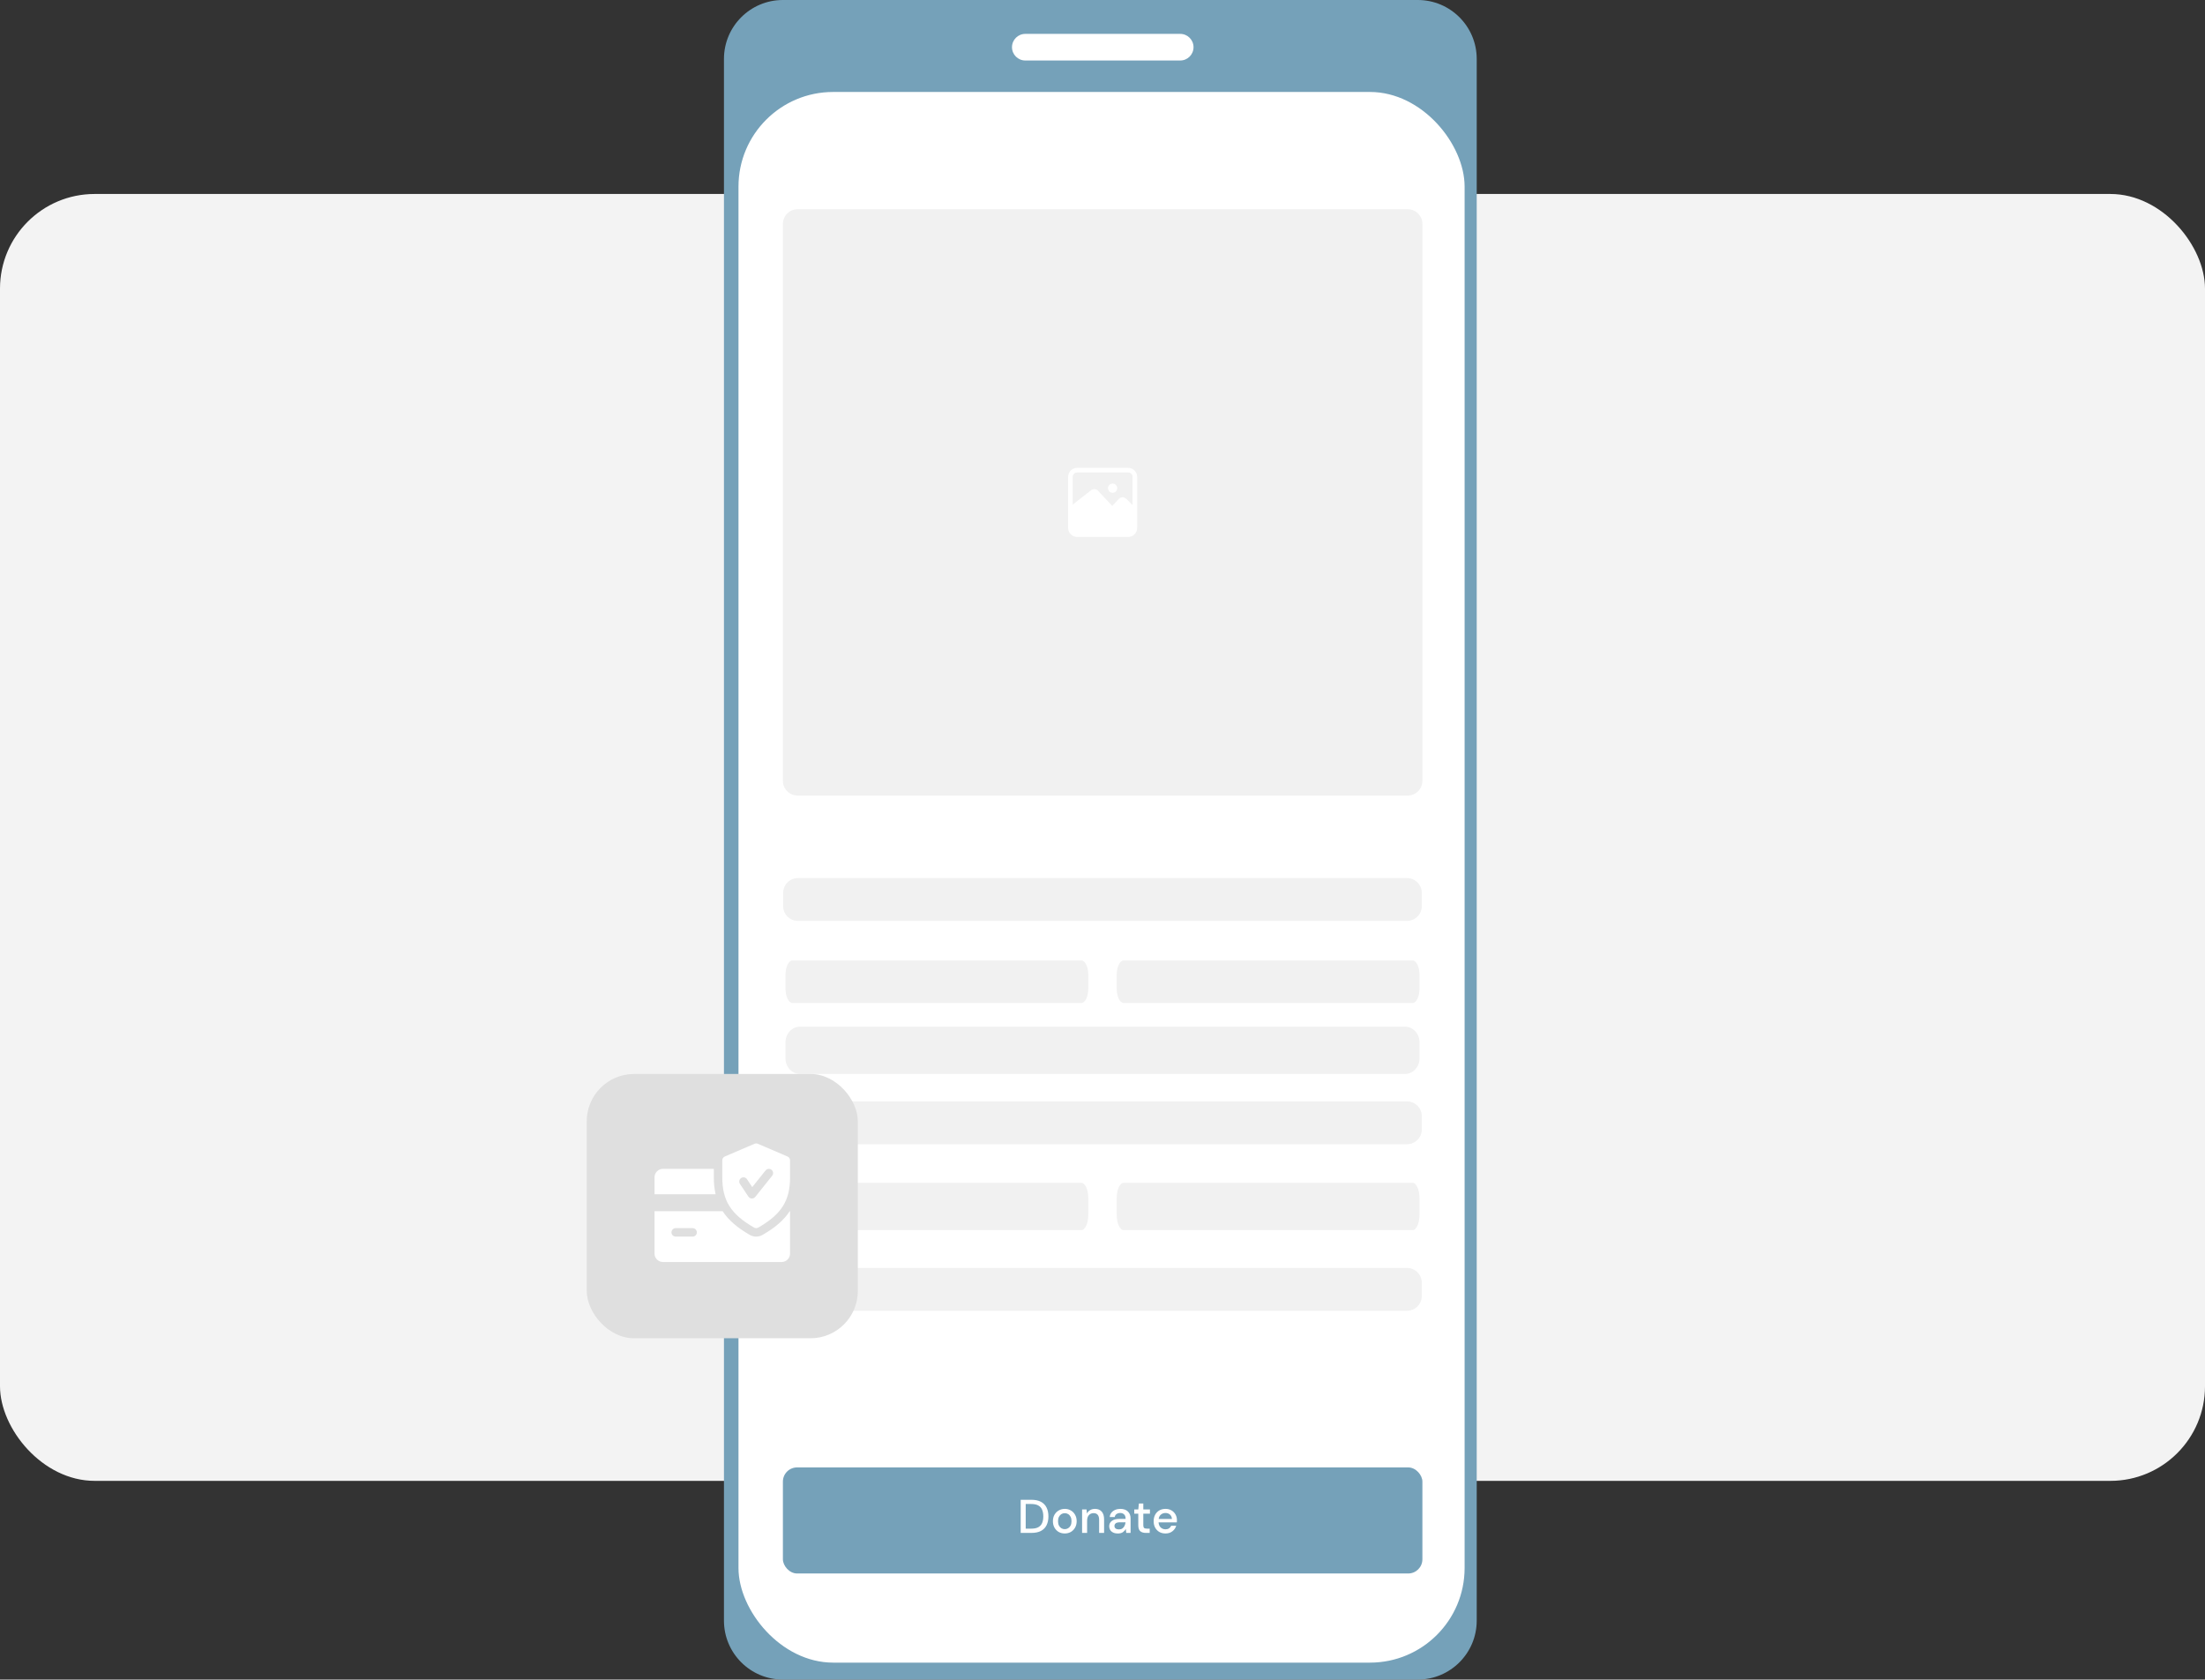
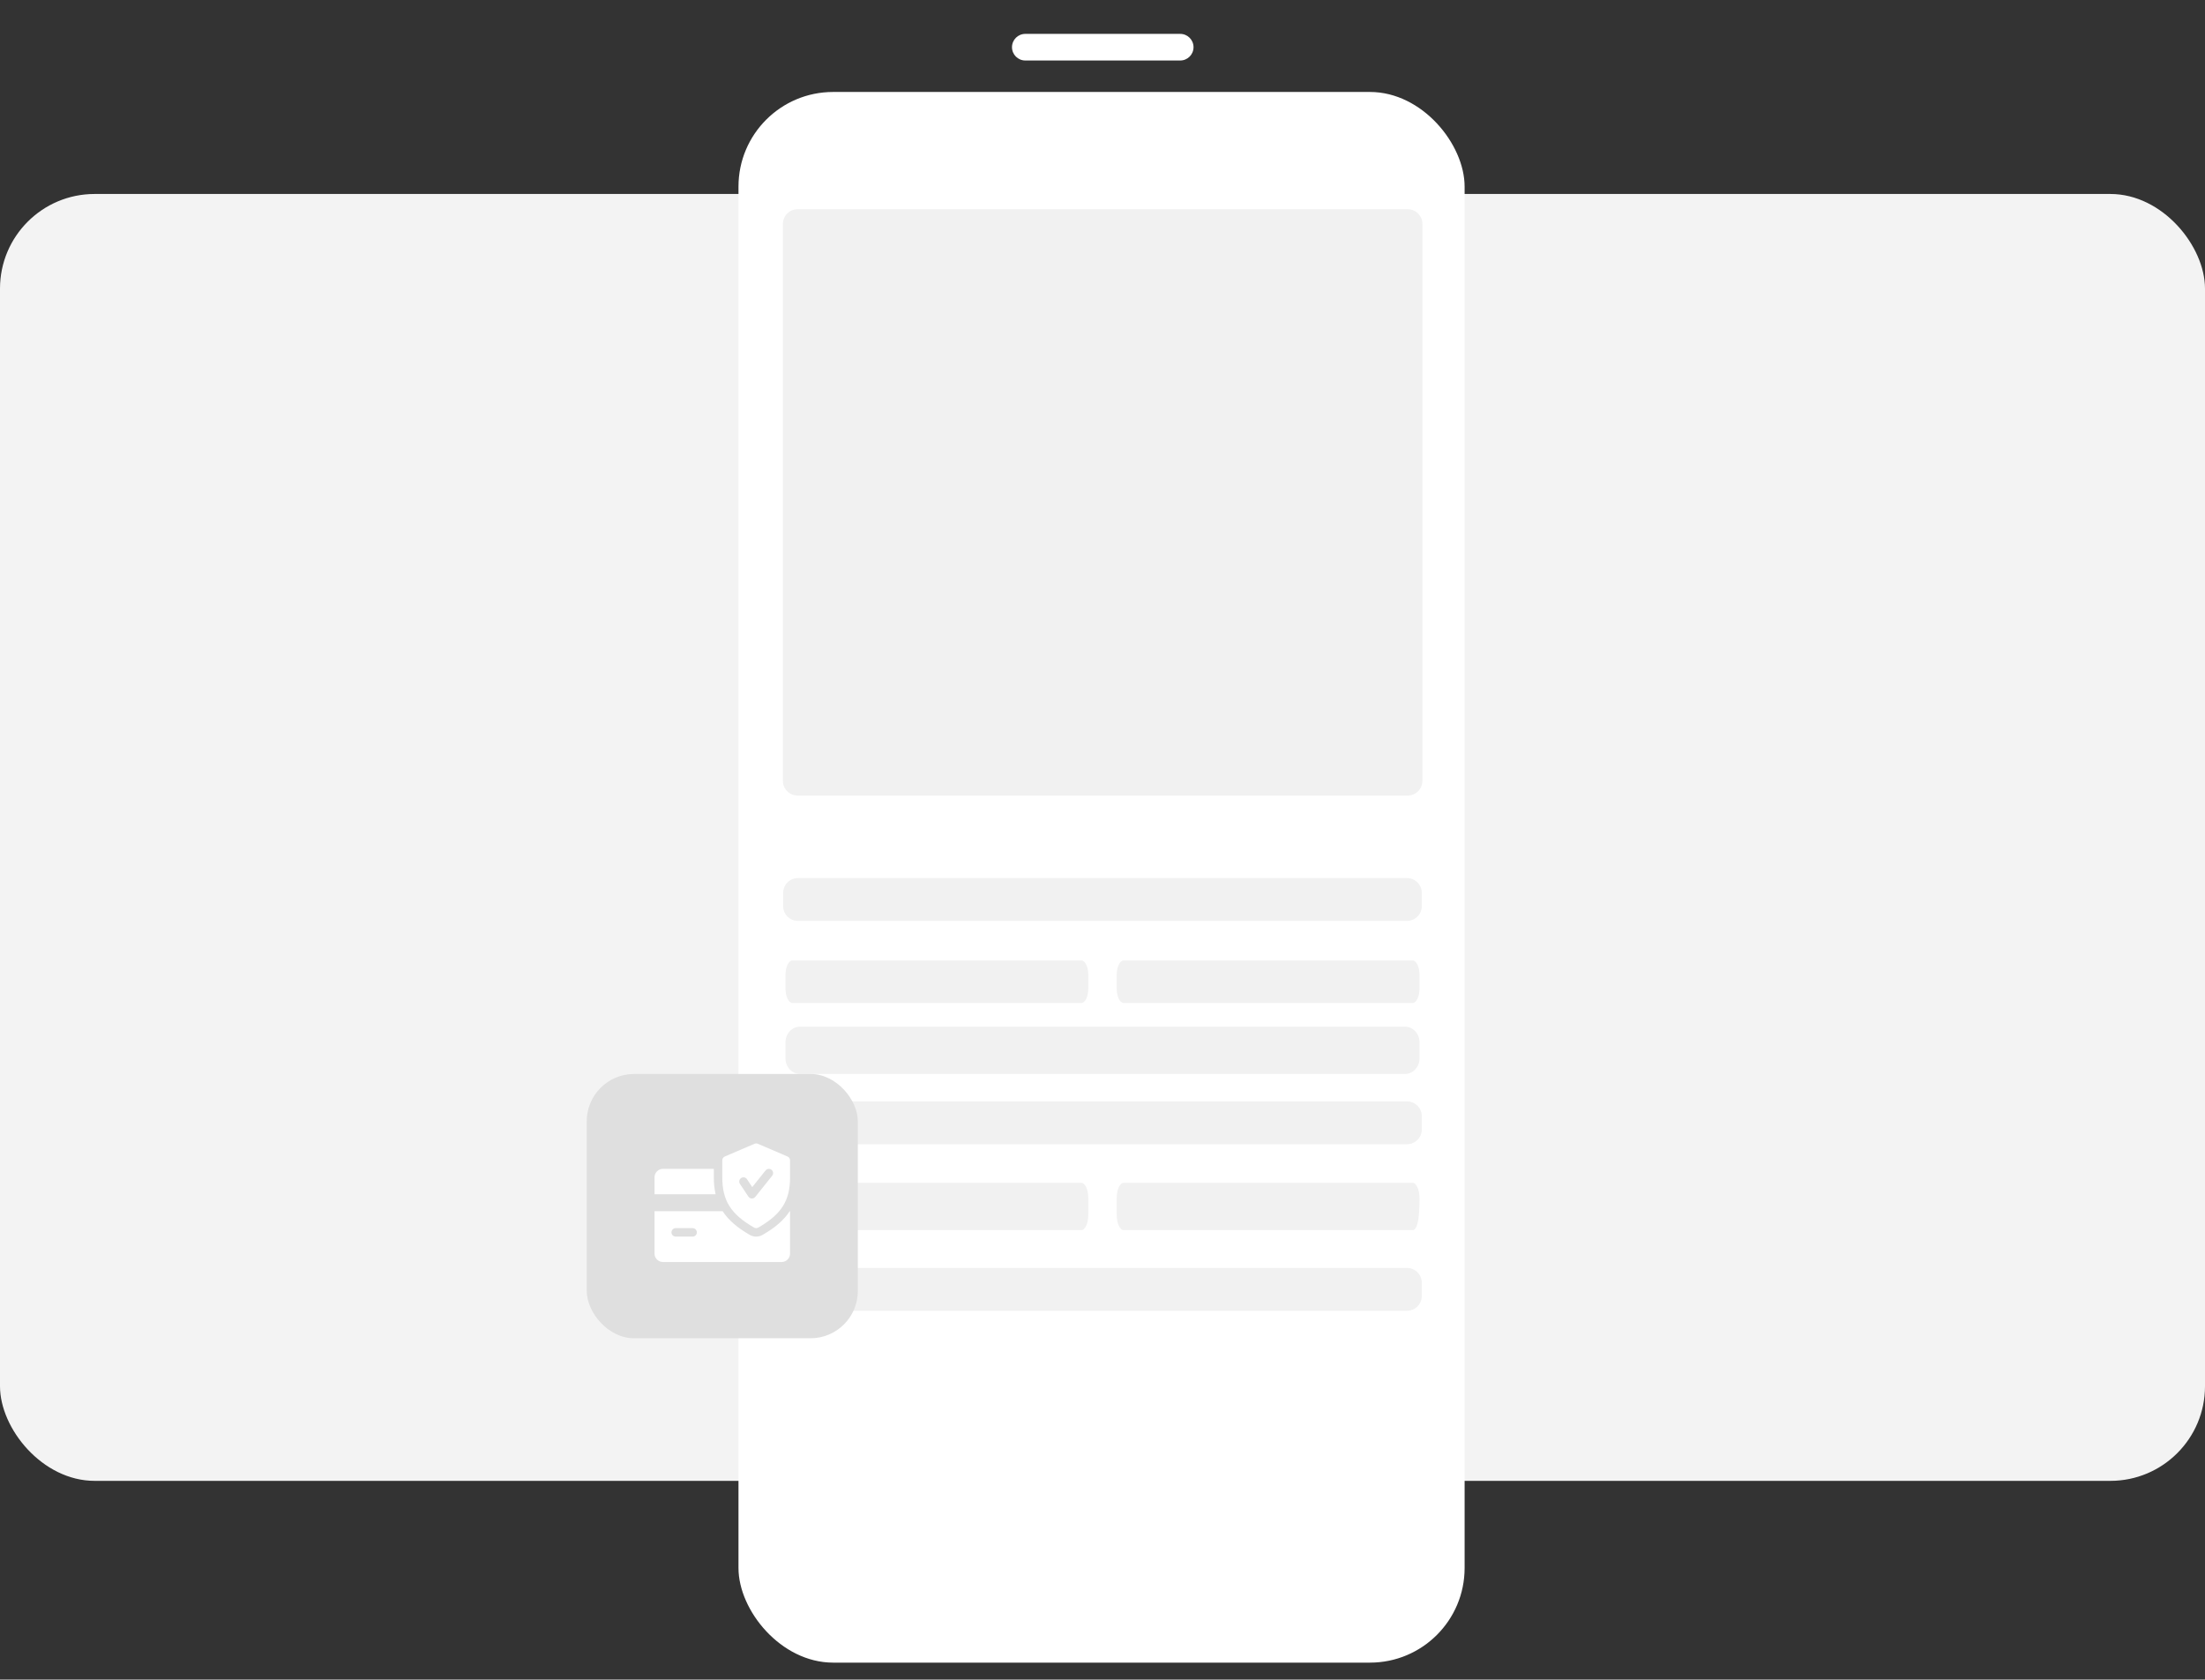
<svg xmlns="http://www.w3.org/2000/svg" width="466" height="355" viewBox="0 0 466 355" fill="none">
  <rect x="0" y="0" width="466" height="355" fill="#333333" stroke="none" />
  <rect y="41" width="466" height="272" rx="20" fill="#F3F3F3" />
-   <path d="M153 12.456C153 5.577 158.577 0 165.456 0H299.629C306.508 0 312.085 5.577 312.085 12.456V342.544C312.085 349.423 306.508 355 299.629 355H165.456C158.577 355 153 349.423 153 342.544V12.456Z" fill="#75A1B9" />
  <rect x="156.07" y="19.439" width="153.458" height="331.981" rx="20" fill="white" />
  <path d="M165.457 47.334C165.457 45.614 166.851 44.22 168.571 44.22H297.492C299.212 44.22 300.606 45.614 300.606 47.334V165.044C300.606 166.764 299.212 168.158 297.492 168.158H168.571C166.851 168.158 165.457 166.764 165.457 165.044V47.334Z" fill="#F1F1F1" />
  <g clip-path="url(#clip0_299_696)">
    <path d="M239.464 108.233L237.362 106.111C237.352 106.099 237.339 106.089 237.325 106.084C237.31 106.078 237.295 106.075 237.279 106.077C237.263 106.078 237.248 106.082 237.234 106.088C237.22 106.095 237.207 106.104 237.196 106.116L235.795 107.6C235.704 107.696 235.595 107.773 235.474 107.826C235.353 107.879 235.222 107.906 235.09 107.907C234.957 107.906 234.826 107.879 234.705 107.826C234.584 107.773 234.475 107.696 234.384 107.6L231.377 104.394C231.356 104.375 231.328 104.364 231.299 104.364C231.27 104.364 231.243 104.375 231.221 104.394L226.541 108.043L225.937 107.26L230.598 103.61C230.812 103.444 231.081 103.364 231.351 103.385C231.621 103.407 231.873 103.529 232.058 103.727L235.06 106.934L236.452 105.45C236.551 105.342 236.672 105.256 236.806 105.197C236.939 105.137 237.084 105.106 237.23 105.104C237.377 105.1 237.522 105.127 237.658 105.182C237.794 105.237 237.917 105.32 238.019 105.425L240.121 107.547L239.464 108.233Z" fill="white" />
    <path d="M238.422 113.488H227.64C227.134 113.488 226.649 113.287 226.291 112.929C225.934 112.571 225.733 112.086 225.733 111.58V100.798C225.733 100.292 225.934 99.807 226.291 99.449C226.649 99.092 227.134 98.891 227.64 98.891H238.422C238.928 98.891 239.413 99.092 239.771 99.449C240.129 99.807 240.33 100.292 240.33 100.798V111.58C240.33 112.086 240.129 112.571 239.771 112.929C239.413 113.287 238.928 113.488 238.422 113.488ZM227.64 99.864C227.392 99.864 227.155 99.962 226.98 100.137C226.804 100.313 226.706 100.55 226.706 100.798V111.58C226.706 111.703 226.73 111.824 226.777 111.938C226.824 112.051 226.893 112.154 226.98 112.241C227.066 112.328 227.169 112.396 227.283 112.443C227.396 112.49 227.517 112.515 227.64 112.515H238.422C238.545 112.515 238.667 112.49 238.78 112.443C238.893 112.396 238.996 112.328 239.083 112.241C239.17 112.154 239.239 112.051 239.286 111.938C239.333 111.824 239.357 111.703 239.357 111.58V100.798C239.357 100.675 239.333 100.554 239.286 100.44C239.239 100.327 239.17 100.224 239.083 100.137C238.996 100.051 238.893 99.982 238.78 99.935C238.667 99.888 238.545 99.864 238.422 99.864H227.64Z" fill="white" />
    <path d="M235.138 104.16C235.676 104.16 236.111 103.724 236.111 103.187C236.111 102.65 235.676 102.214 235.138 102.214C234.601 102.214 234.165 102.65 234.165 103.187C234.165 103.724 234.601 104.16 235.138 104.16Z" fill="white" />
    <path d="M226.219 107.892L230.856 104.16L231.713 104.058L234.52 107.055C234.52 107.055 235.007 107.721 235.42 107.264L236.817 105.78C236.817 105.78 237.094 105.172 237.688 105.78C238.281 106.388 239.843 108.378 239.843 108.378L239.809 111.896C239.809 111.896 239.663 113.001 238.233 113.001C236.802 113.001 227.528 112.85 227.528 112.85C227.528 112.85 226.219 113.171 226.219 111.58C226.219 109.989 226.219 107.892 226.219 107.892Z" fill="white" />
  </g>
  <path d="M165.514 188.711C165.514 186.991 166.908 185.597 168.628 185.597H297.364C299.084 185.597 300.478 186.991 300.478 188.711V191.53C300.478 193.249 299.084 194.644 297.364 194.644H168.628C166.908 194.644 165.514 193.249 165.514 191.53V188.711Z" fill="#F1F1F1" />
  <path d="M165.514 235.913C165.514 234.193 166.908 232.799 168.628 232.799H297.364C299.084 232.799 300.478 234.193 300.478 235.913V238.732C300.478 240.451 299.084 241.846 297.364 241.846H168.628C166.908 241.846 165.514 240.451 165.514 238.732V235.913Z" fill="#F1F1F1" />
  <path d="M166 206.099C166 204.388 166.661 203.001 167.477 203.001H228.524C229.339 203.001 230 204.388 230 206.099V208.903C230 210.614 229.339 212.001 228.524 212.001H167.477C166.661 212.001 166 210.614 166 208.903V206.099Z" fill="#F1F1F1" />
  <path d="M236 206.099C236 204.388 236.661 203.001 237.477 203.001H298.524C299.339 203.001 300 204.388 300 206.099V208.903C300 210.614 299.339 212.001 298.524 212.001H237.477C236.661 212.001 236 210.614 236 208.903V206.099Z" fill="#F1F1F1" />
  <path d="M165.514 271.115C165.514 269.395 166.908 268.001 168.628 268.001H297.364C299.084 268.001 300.478 269.395 300.478 271.115V273.934C300.478 275.654 299.084 277.048 297.364 277.048H168.628C166.908 277.048 165.514 275.654 165.514 273.934V271.115Z" fill="#F1F1F1" />
  <path d="M166 220.3C166 218.478 167.384 217.001 169.092 217.001H296.908C298.616 217.001 300 218.478 300 220.3V223.702C300 225.524 298.616 227.001 296.908 227.001H169.092C167.385 227.001 166 225.524 166 223.702V220.3Z" fill="#F1F1F1" />
  <path d="M166 253.3C166 251.478 166.661 250.001 167.477 250.001H228.524C229.339 250.001 230 251.478 230 253.3V256.702C230 258.524 229.339 260.001 228.524 260.001H167.477C166.661 260.001 166 258.524 166 256.702V253.3Z" fill="#F1F1F1" />
-   <path d="M236 253.3C236 251.478 236.661 250.001 237.477 250.001H298.524C299.339 250.001 300 251.478 300 253.3V256.702C300 258.524 299.339 260.001 298.524 260.001H237.477C236.661 260.001 236 258.524 236 256.702V253.3Z" fill="#F1F1F1" />
+   <path d="M236 253.3C236 251.478 236.661 250.001 237.477 250.001H298.524C299.339 250.001 300 251.478 300 253.3C300 258.524 299.339 260.001 298.524 260.001H237.477C236.661 260.001 236 258.524 236 256.702V253.3Z" fill="#F1F1F1" />
  <g clip-path="url(#clip1_299_696)">
-     <rect x="165.457" y="310.158" width="135.149" height="22.421" rx="3" fill="#75A1B9" />
    <path d="M215.71 324.002V317.002H217.98C218.8 317.002 219.473 317.145 220 317.432C220.533 317.719 220.926 318.125 221.18 318.652C221.44 319.172 221.57 319.792 221.57 320.512C221.57 321.225 221.44 321.845 221.18 322.372C220.926 322.892 220.533 323.295 220 323.582C219.473 323.862 218.8 324.002 217.98 324.002H215.71ZM216.77 323.102H217.94C218.573 323.102 219.073 322.999 219.44 322.792C219.813 322.585 220.08 322.289 220.24 321.902C220.406 321.515 220.49 321.052 220.49 320.512C220.49 319.972 220.406 319.505 220.24 319.112C220.08 318.719 219.813 318.419 219.44 318.212C219.073 317.999 218.573 317.892 217.94 317.892H216.77V323.102ZM225.021 324.122C224.548 324.122 224.121 324.015 223.741 323.802C223.368 323.582 223.071 323.279 222.851 322.892C222.631 322.499 222.521 322.042 222.521 321.522C222.521 321.002 222.631 320.549 222.851 320.162C223.078 319.769 223.381 319.465 223.761 319.252C224.141 319.032 224.564 318.922 225.031 318.922C225.504 318.922 225.928 319.032 226.301 319.252C226.681 319.465 226.981 319.769 227.201 320.162C227.428 320.549 227.541 321.002 227.541 321.522C227.541 322.042 227.428 322.499 227.201 322.892C226.981 323.279 226.681 323.582 226.301 323.802C225.921 324.015 225.494 324.122 225.021 324.122ZM225.021 323.212C225.274 323.212 225.508 323.149 225.721 323.022C225.941 322.895 226.118 322.709 226.251 322.462C226.384 322.209 226.451 321.895 226.451 321.522C226.451 321.149 226.384 320.839 226.251 320.592C226.124 320.339 225.951 320.149 225.731 320.022C225.518 319.895 225.284 319.832 225.031 319.832C224.778 319.832 224.541 319.895 224.321 320.022C224.108 320.149 223.934 320.339 223.801 320.592C223.668 320.839 223.601 321.149 223.601 321.522C223.601 321.895 223.668 322.209 223.801 322.462C223.934 322.709 224.108 322.895 224.321 323.022C224.534 323.149 224.768 323.212 225.021 323.212ZM228.687 324.002V319.042H229.627L229.707 319.912C229.861 319.605 230.084 319.365 230.377 319.192C230.677 319.012 231.021 318.922 231.407 318.922C232.007 318.922 232.477 319.109 232.817 319.482C233.164 319.855 233.337 320.412 233.337 321.152V324.002H232.287V321.262C232.287 320.302 231.894 319.822 231.107 319.822C230.714 319.822 230.387 319.962 230.127 320.242C229.874 320.522 229.747 320.922 229.747 321.442V324.002H228.687ZM236.266 324.122C235.846 324.122 235.499 324.052 235.226 323.912C234.952 323.772 234.749 323.589 234.616 323.362C234.482 323.129 234.416 322.875 234.416 322.602C234.416 322.122 234.602 321.742 234.976 321.462C235.349 321.182 235.882 321.042 236.576 321.042H237.876V320.952C237.876 320.565 237.769 320.275 237.556 320.082C237.349 319.889 237.079 319.792 236.746 319.792C236.452 319.792 236.196 319.865 235.976 320.012C235.762 320.152 235.632 320.362 235.586 320.642H234.526C234.559 320.282 234.679 319.975 234.886 319.722C235.099 319.462 235.366 319.265 235.686 319.132C236.012 318.992 236.369 318.922 236.756 318.922C237.449 318.922 237.986 319.105 238.366 319.472C238.746 319.832 238.936 320.325 238.936 320.952V324.002H238.016L237.926 323.152C237.786 323.425 237.582 323.655 237.316 323.842C237.049 324.029 236.699 324.122 236.266 324.122ZM236.476 323.262C236.762 323.262 237.002 323.195 237.196 323.062C237.396 322.922 237.549 322.739 237.656 322.512C237.769 322.285 237.839 322.035 237.866 321.762H236.686C236.266 321.762 235.966 321.835 235.786 321.982C235.612 322.129 235.526 322.312 235.526 322.532C235.526 322.759 235.609 322.939 235.776 323.072C235.949 323.199 236.182 323.262 236.476 323.262ZM242.154 324.002C241.667 324.002 241.281 323.885 240.994 323.652C240.707 323.412 240.564 322.989 240.564 322.382V319.932H239.714V319.042H240.564L240.694 317.782H241.624V319.042H243.024V319.932H241.624V322.382C241.624 322.655 241.681 322.845 241.794 322.952C241.914 323.052 242.117 323.102 242.404 323.102H242.974V324.002H242.154ZM246.31 324.122C245.823 324.122 245.39 324.015 245.01 323.802C244.637 323.582 244.343 323.279 244.13 322.892C243.917 322.505 243.81 322.055 243.81 321.542C243.81 321.022 243.913 320.565 244.12 320.172C244.333 319.779 244.627 319.472 245 319.252C245.38 319.032 245.82 318.922 246.32 318.922C246.807 318.922 247.23 319.032 247.59 319.252C247.95 319.465 248.23 319.752 248.43 320.112C248.63 320.472 248.73 320.869 248.73 321.302C248.73 321.369 248.727 321.442 248.72 321.522C248.72 321.595 248.717 321.679 248.71 321.772H244.85C244.883 322.252 245.04 322.619 245.32 322.872C245.607 323.119 245.937 323.242 246.31 323.242C246.61 323.242 246.86 323.175 247.06 323.042C247.267 322.902 247.42 322.715 247.52 322.482H248.58C248.447 322.949 248.18 323.339 247.78 323.652C247.387 323.965 246.897 324.122 246.31 324.122ZM246.31 319.792C245.957 319.792 245.643 319.899 245.37 320.112C245.097 320.319 244.93 320.632 244.87 321.052H247.67C247.65 320.665 247.513 320.359 247.26 320.132C247.007 319.905 246.69 319.792 246.31 319.792Z" fill="white" />
  </g>
  <path d="M213.872 9.975C213.872 8.421 215.132 7.161 216.685 7.161H249.423C250.977 7.161 252.237 8.421 252.237 9.975C252.237 11.528 250.977 12.788 249.423 12.788H216.685C215.132 12.788 213.872 11.528 213.872 9.975Z" fill="white" />
  <rect x="124" y="227" width="57.293" height="55.86" rx="10" fill="#DFDFDF" />
  <g clip-path="url(#clip2_299_696)">
    <path d="M150.856 248.843V247.053H140.114C139.127 247.053 138.323 247.857 138.323 248.843V252.424H151.234C150.985 251.33 150.856 250.152 150.856 248.843Z" fill="white" />
    <path d="M166.896 256.005C165.675 257.887 163.813 259.487 161.145 261.02C160.735 261.254 160.273 261.376 159.808 261.376C159.342 261.376 158.88 261.254 158.476 261.023C155.808 259.487 153.946 257.885 152.723 256.005H138.323V264.957C138.323 265.945 139.127 266.747 140.114 266.747H165.179C166.167 266.747 166.969 265.945 166.969 264.957V256.005H166.896ZM146.38 261.376H142.799C142.305 261.376 141.904 260.975 141.904 260.481C141.904 259.987 142.305 259.586 142.799 259.586H146.38C146.874 259.586 147.275 259.987 147.275 260.481C147.275 260.975 146.874 261.376 146.38 261.376Z" fill="white" />
    <path d="M166.427 244.441L160.161 241.755C159.933 241.658 159.681 241.658 159.453 241.755L153.187 244.441C152.859 244.58 152.646 244.904 152.646 245.263V248.843C152.646 253.769 154.467 256.648 159.362 259.467C159.5 259.546 159.654 259.586 159.808 259.586C159.962 259.586 160.116 259.546 160.254 259.467C165.149 256.655 166.969 253.776 166.969 248.843V245.263C166.969 244.904 166.756 244.58 166.427 244.441ZM163.193 248.508L159.613 252.984C159.441 253.196 159.183 253.319 158.913 253.319C158.9 253.319 158.886 253.319 158.875 253.319C158.59 253.307 158.327 253.16 158.168 252.922L156.377 250.236C156.104 249.824 156.215 249.269 156.626 248.995C157.035 248.723 157.591 248.831 157.867 249.244L158.979 250.911L161.793 247.391C162.103 247.006 162.667 246.945 163.052 247.252C163.439 247.558 163.5 248.122 163.193 248.508Z" fill="white" />
  </g>
  <defs>
    <clipPath id="clip0_299_696">
-       <rect width="15.57" height="15.57" fill="white" transform="translate(225.246 98.404)" />
-     </clipPath>
+       </clipPath>
    <clipPath id="clip1_299_696">
      <rect x="165.457" y="310.158" width="135.149" height="22.421" rx="3" fill="white" />
    </clipPath>
    <clipPath id="clip2_299_696">
      <rect width="28.646" height="28.646" fill="white" transform="translate(138.323 239.892)" />
    </clipPath>
  </defs>
</svg>